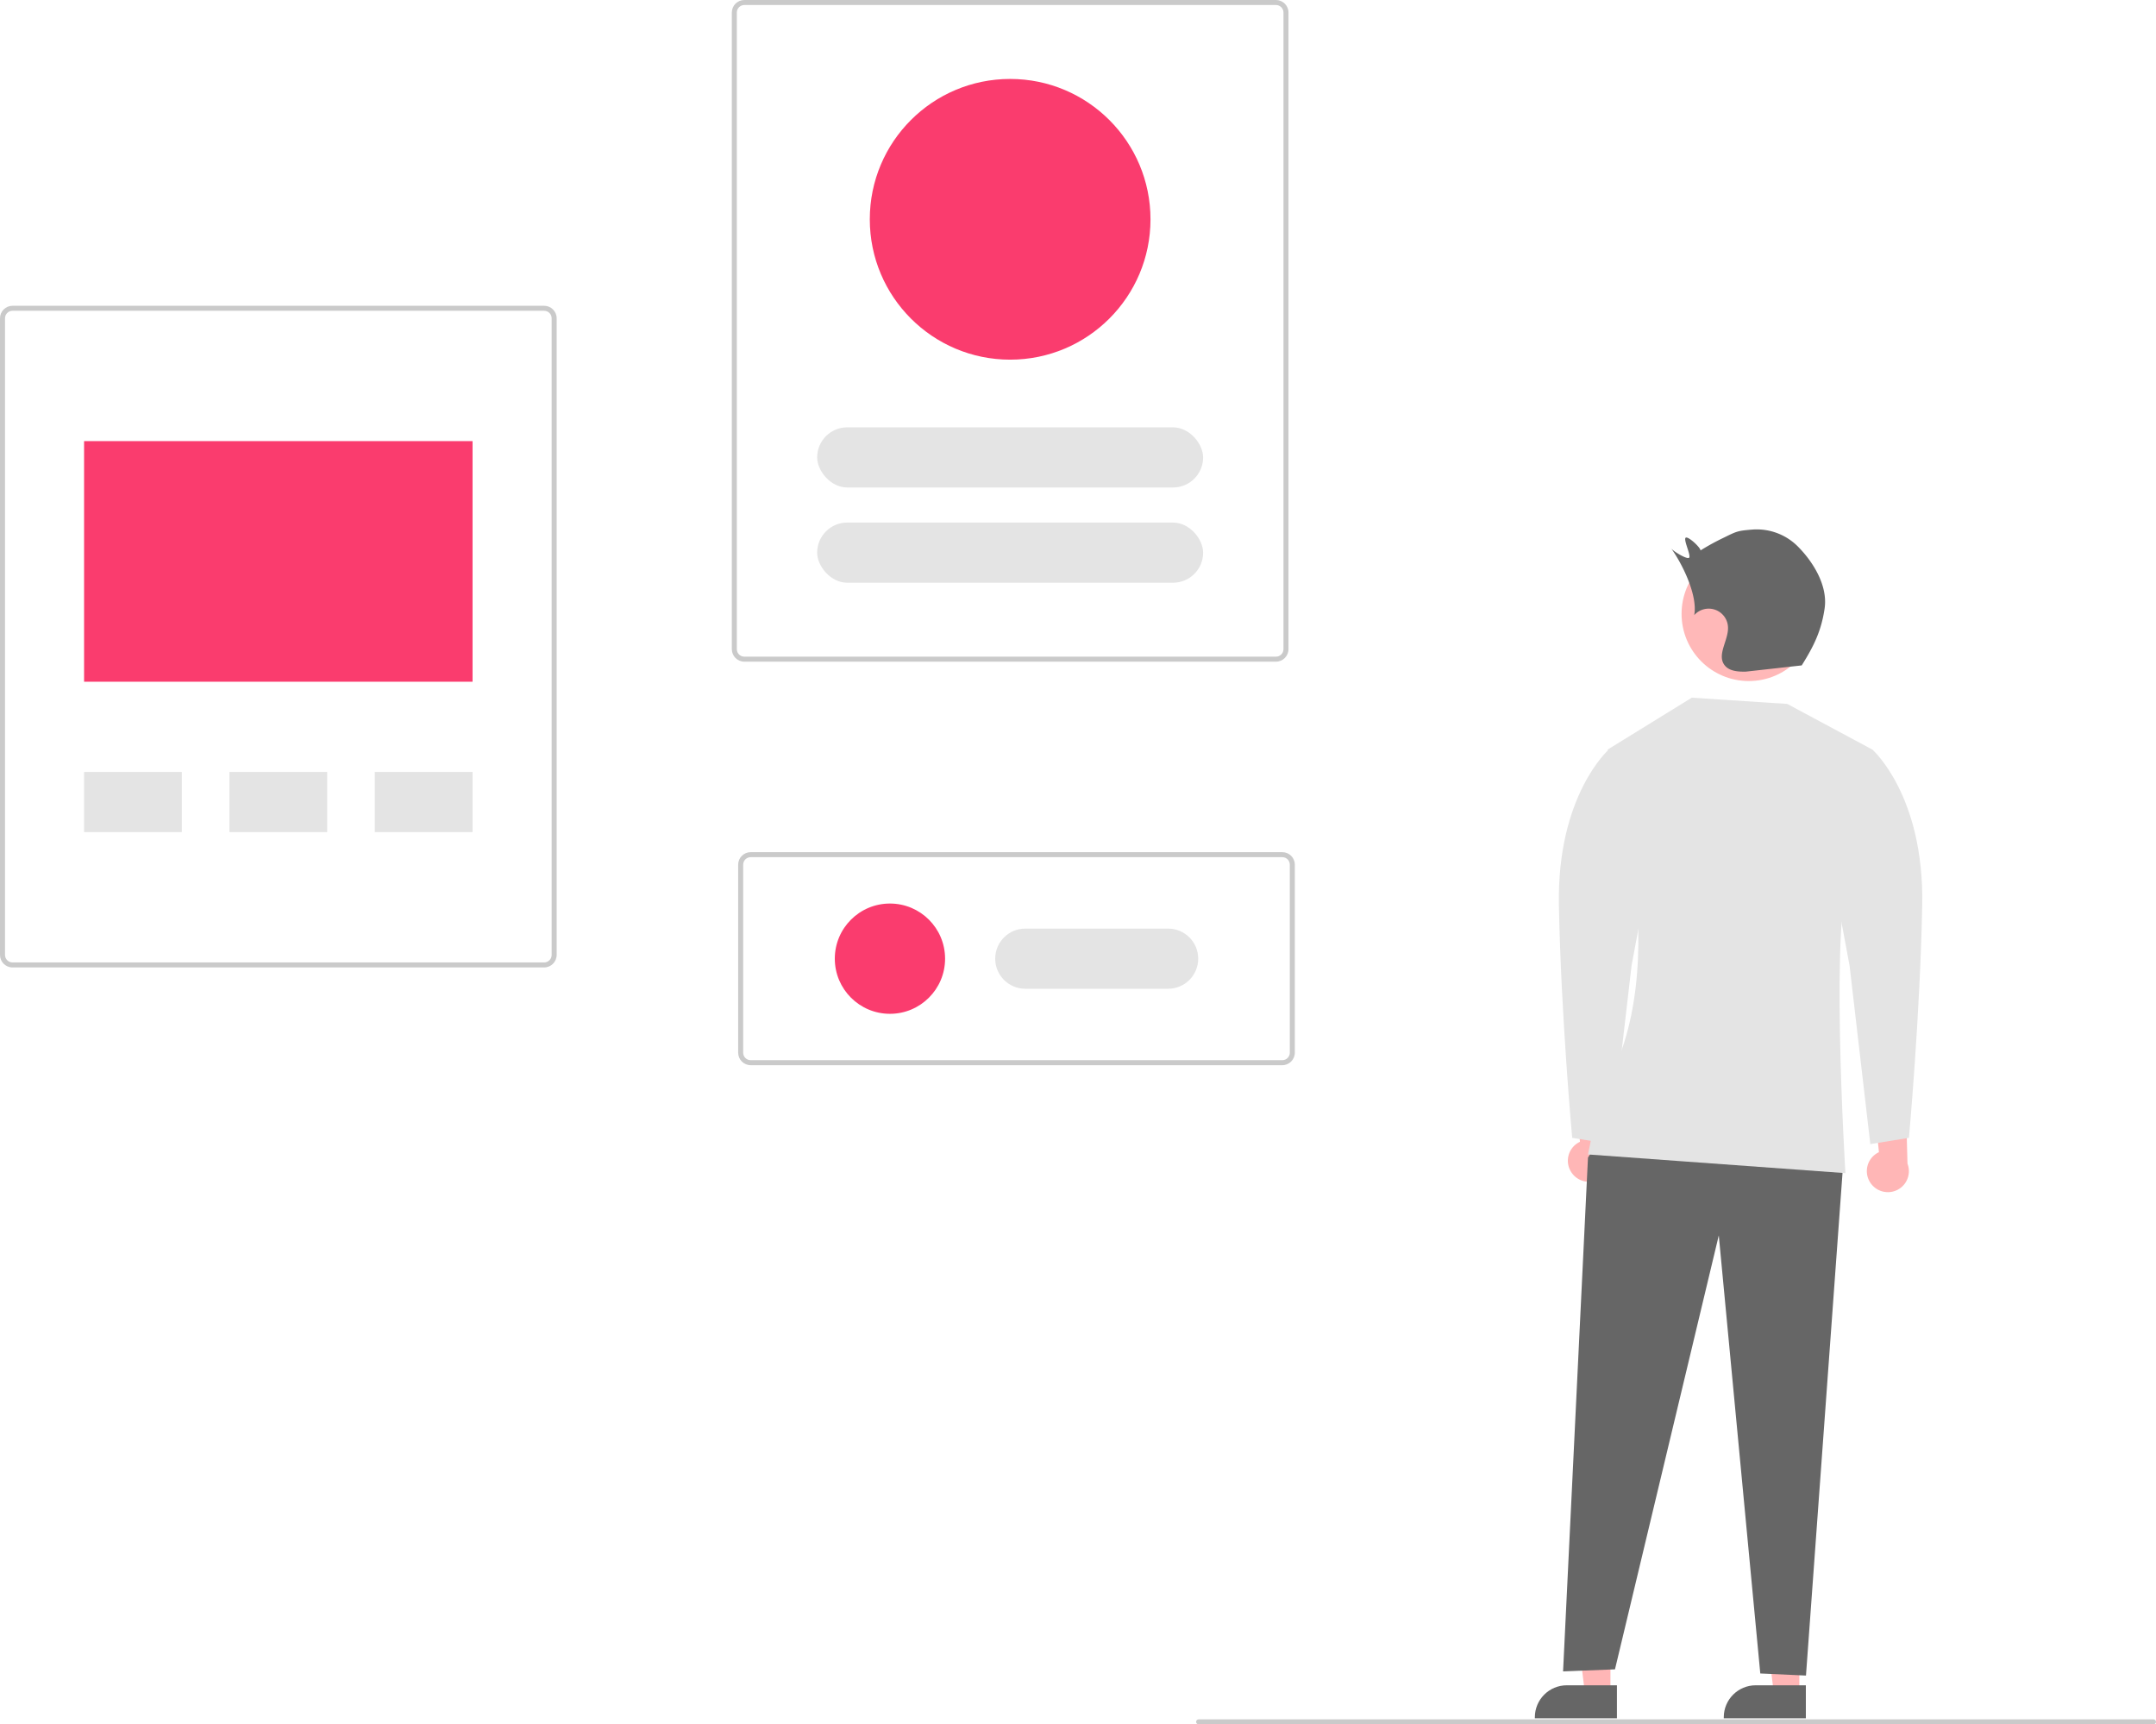
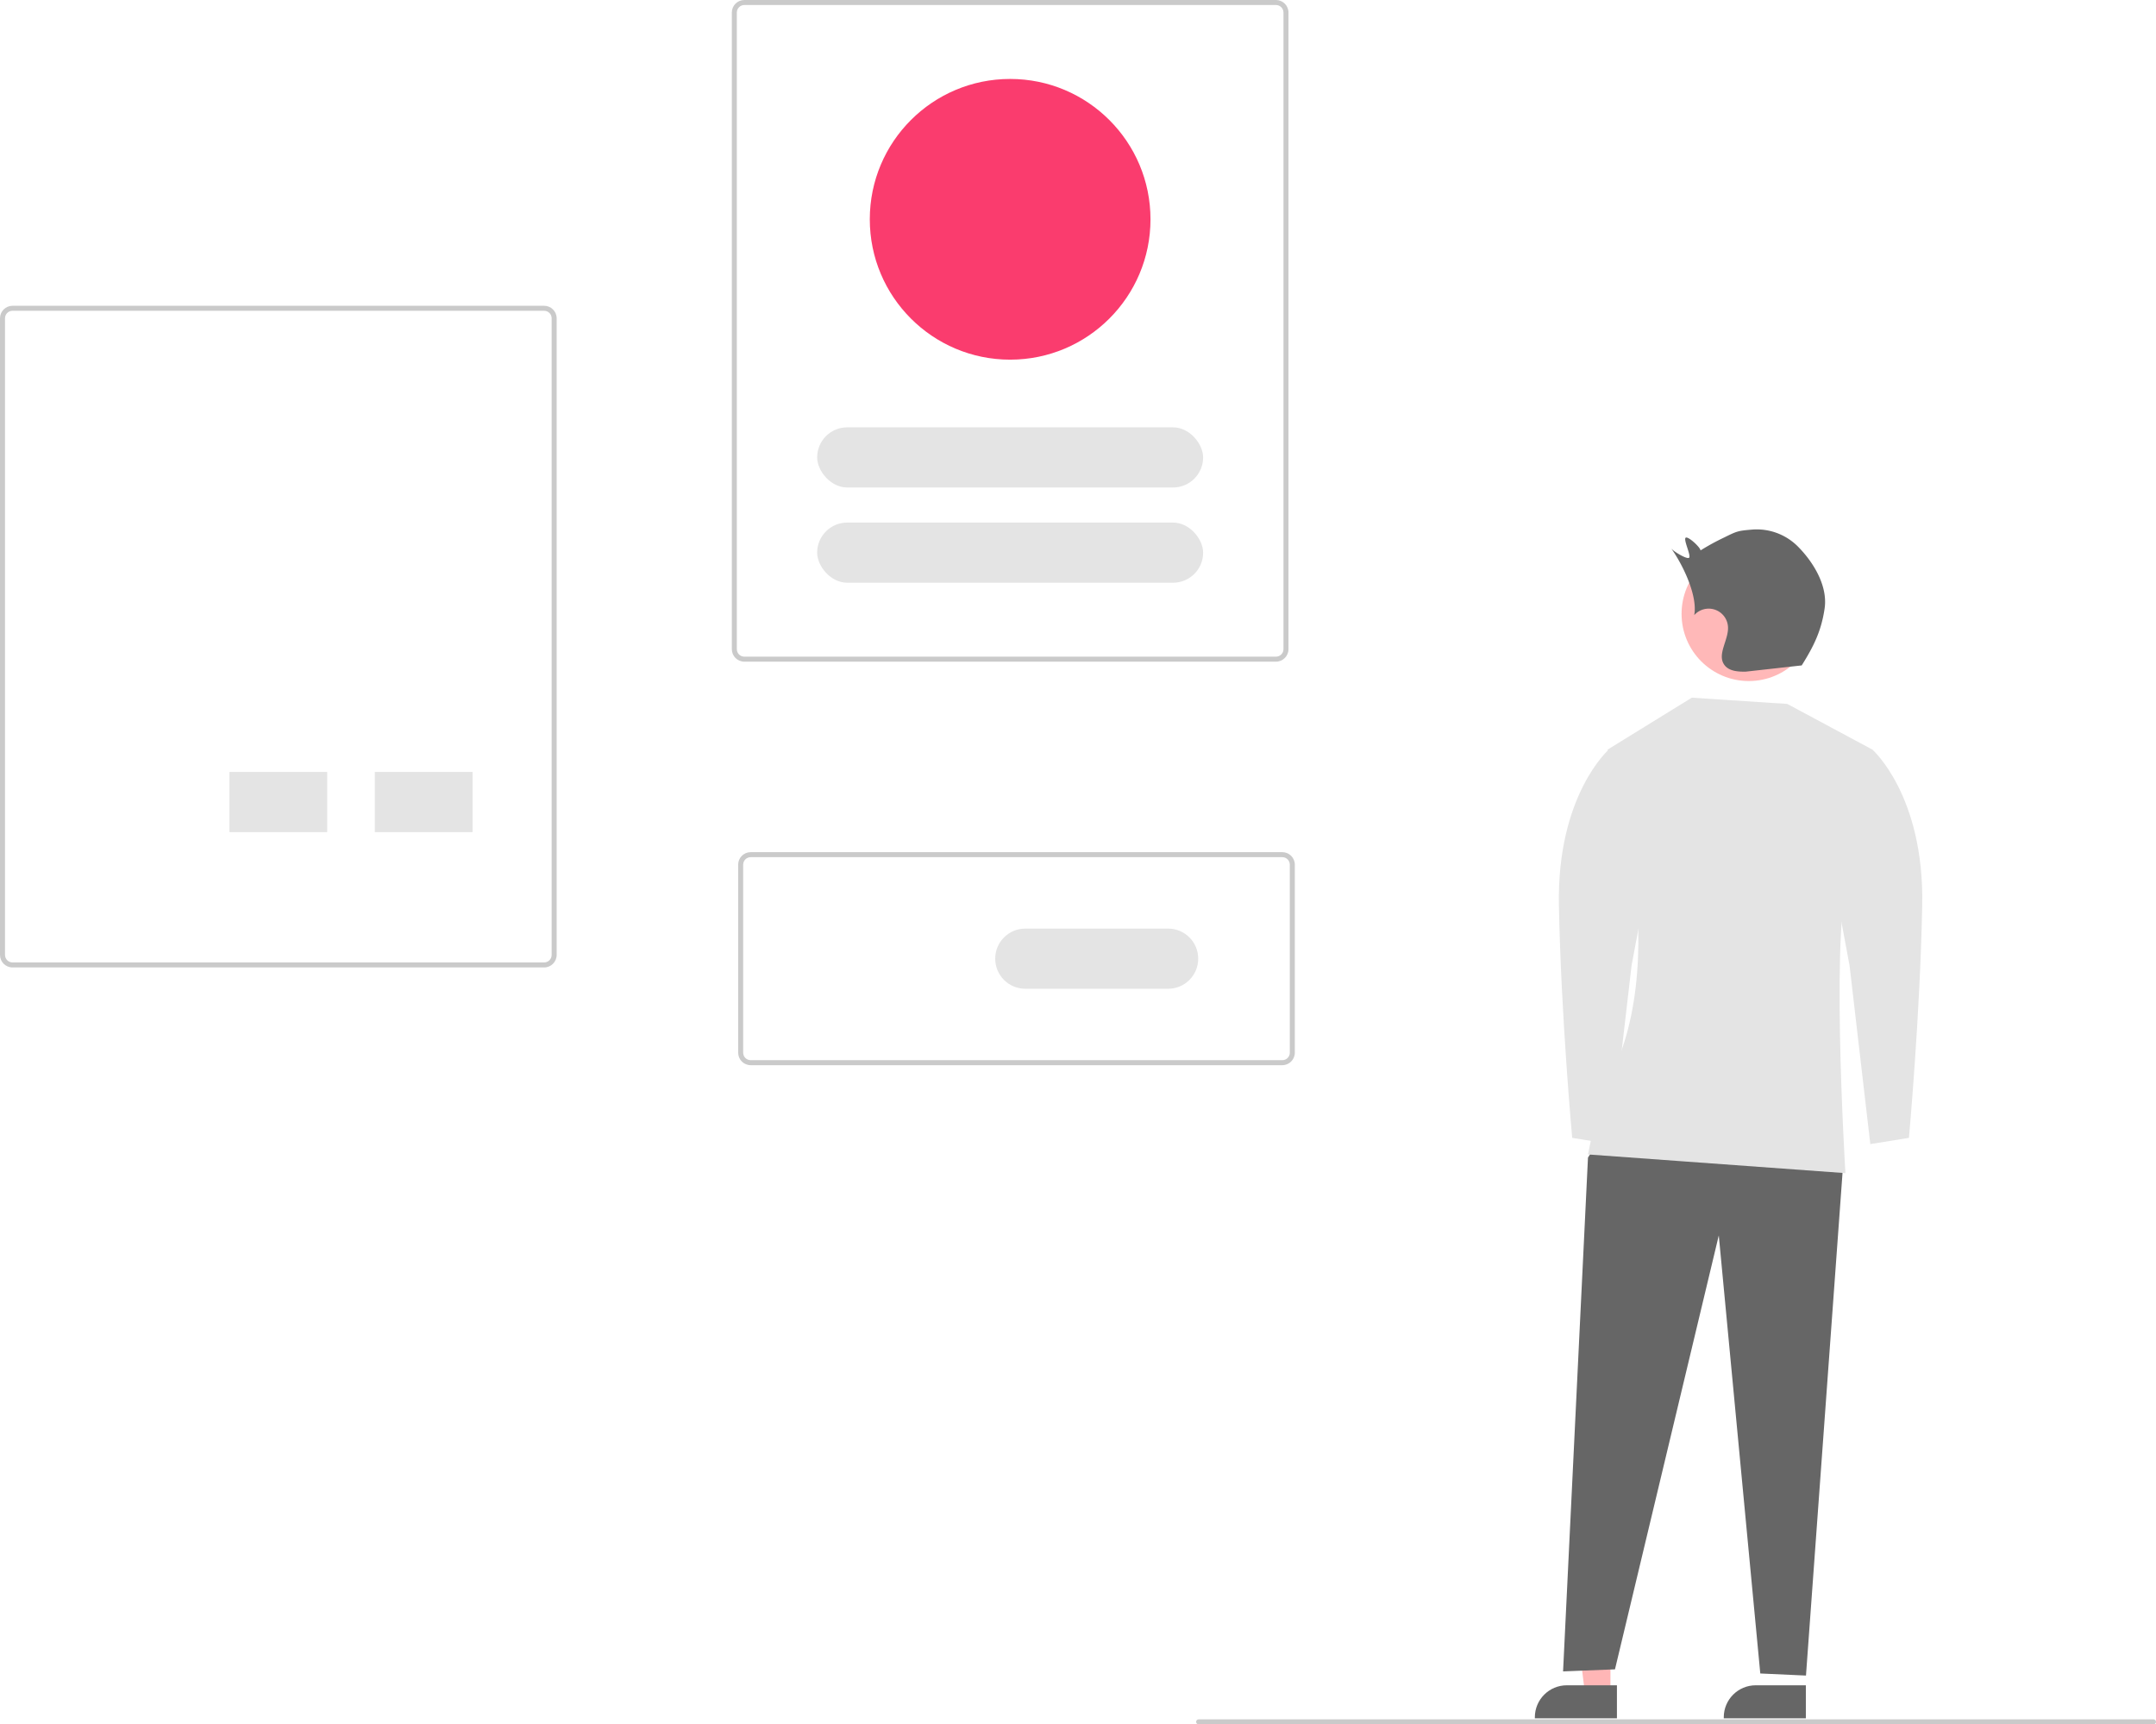
<svg xmlns="http://www.w3.org/2000/svg" viewBox="0 0 860.25 688">
  <defs>
    <style>.cls-1{fill:#fa3c6e}.cls-2{fill:#ffb6b6}.cls-4{fill:#e4e4e4}.cls-5{fill:#666}.cls-6{fill:#cacaca}</style>
  </defs>
  <path d="M217.11 386H5c-2.76 0-5-2.24-5-5V127c0-2.76 2.24-5 5-5h212.11c2.76 0 5 2.24 5 5v254c0 2.76-2.24 5-5 5ZM5 124c-1.66 0-3 1.34-3 3v254c0 1.66 1.34 3 3 3h212.11c1.66 0 3-1.34 3-3V127c0-1.66-1.34-3-3-3H5Z" class="cls-6" />
-   <path d="M33.55 176h155v96h-155z" class="cls-1" />
-   <path d="M33.55 308h39v24h-39zM149.55 308h39v24h-39zM91.55 308h39v24h-39z" class="cls-4" />
+   <path d="M33.55 308h39h-39zM149.55 308h39v24h-39zM91.55 308h39v24h-39z" class="cls-4" />
  <path d="M509.11 264H297c-2.76 0-5-2.24-5-5V5c0-2.76 2.24-5 5-5h212.11c2.76 0 5 2.24 5 5v254c0 2.76-2.24 5-5 5ZM297 2c-1.66 0-3 1.34-3 3v254c0 1.66 1.34 3 3 3h212.11c1.66 0 3-1.34 3-3V5c0-1.66-1.34-3-3-3H297ZM511.64 425H299.53c-2.76 0-5-2.24-5-5v-75c0-2.76 2.24-5 5-5h212.11c2.76 0 5 2.24 5 5v75c0 2.76-2.24 5-5 5Zm-212.11-83c-1.66 0-3 1.34-3 3v75c0 1.66 1.34 3 3 3h212.11c1.66 0 3-1.34 3-3v-75c0-1.66-1.34-3-3-3H299.53Z" class="cls-6" />
  <rect width="154" height="24" x="326.05" y="170.5" class="cls-4" rx="12" ry="12" />
  <rect width="154" height="24" x="326.05" y="208.5" class="cls-4" rx="12" ry="12" />
  <circle cx="403.05" cy="87.5" r="56" class="cls-1" />
  <path d="M409.09 370.5h57c6.63 0 12 5.37 12 12s-5.37 12-12 12h-57c-6.63 0-12-5.37-12-12s5.37-12 12-12Z" class="cls-4" />
-   <circle cx="355.09" cy="382.5" r="22" class="cls-1" />
  <path d="M859.25 688h-381c-.55 0-1-.45-1-1s.45-1 1-1h381c.55 0 1 .45 1 1s-.45 1-1 1Z" class="cls-6" />
-   <path d="M746.38 472.04c-2.64-3.77-1.72-8.96 2.05-11.6.4-.28.83-.53 1.27-.73l-2.94-29.45 13.62 7.15.71 26.87a8.368 8.368 0 0 1-4.81 10.82 8.376 8.376 0 0 1-9.9-3.06ZM627.09 467.9c-2.64-3.77-1.72-8.96 2.05-11.6.4-.28.83-.53 1.27-.73l-2.94-29.45 13.62 7.15.71 26.87a8.368 8.368 0 0 1-4.81 10.82 8.376 8.376 0 0 1-9.9-3.06ZM717.95 675.73h-10.16l-4.83-39.17h14.99v39.17z" class="cls-2" />
  <path d="M720.54 685.58h-32.75v-.42c0-7.04 5.71-12.75 12.75-12.75h20v13.16Z" class="cls-5" />
  <path d="M642.57 675.73h-10.16l-4.83-39.17h14.99v39.17z" class="cls-2" />
  <path d="M645.16 685.58h-32.75v-.42c0-7.04 5.71-12.75 12.75-12.75h20v13.16Z" class="cls-5" />
  <circle cx="697.77" cy="244.91" r="26.82" style="fill:#ffb8b8" />
  <path d="m638.58 453.98-4.97 7.88-9.94 205.01 20.71-.82 41.42-173.13 16.56 174.78 18.23.83 14.78-203.26-96.79-11.29z" class="cls-5" />
  <path d="m747.09 299.08-33.96-18.22-38.1-2.49-33.58 20.71s29.44 86.98-2.87 137.51l-4.97 24.02 102.72 7.46s-6.63-107.69 2.49-120.94 8.28-48.05 8.28-48.05Z" class="cls-4" />
  <path d="m735.37 303.59 11.72-4.51s20.71 18.22 19.88 62.13-5.3 92.78-5.3 92.78l-15.41 2.49-8.28-71.24-11.6-62.13 8.99-19.51ZM653.61 303.59l-11.72-4.51s-20.71 18.22-19.88 62.13 5.3 92.78 5.3 92.78l15.41 2.49 8.28-71.24 11.6-62.13-8.99-19.51Z" class="cls-4" />
  <path d="M717.16 217.85a23.156 23.156 0 0 0-17.92-6.56c-5.77.47-6.15.61-11.33 3.18a92.982 92.982 0 0 0-9.4 5.14c-.03-1.23-5.14-5.94-5.97-5.03-.83.91 2.13 6.84 1.47 7.88s-6.65-2.68-7.27-3.74c4.62 6.38 10.73 18.98 9.26 26.72a7.719 7.719 0 0 1 10.89-.66 7.673 7.673 0 0 1 2.58 5.3c.33 5.29-4.58 11.09-1.37 15.31 1.83 2.41 5.33 2.62 8.36 2.6l22.43-2.5c4.82-7.68 7.83-13.77 9.14-22.75 1.31-8.97-4.45-18.51-10.88-24.9Z" class="cls-5" />
</svg>